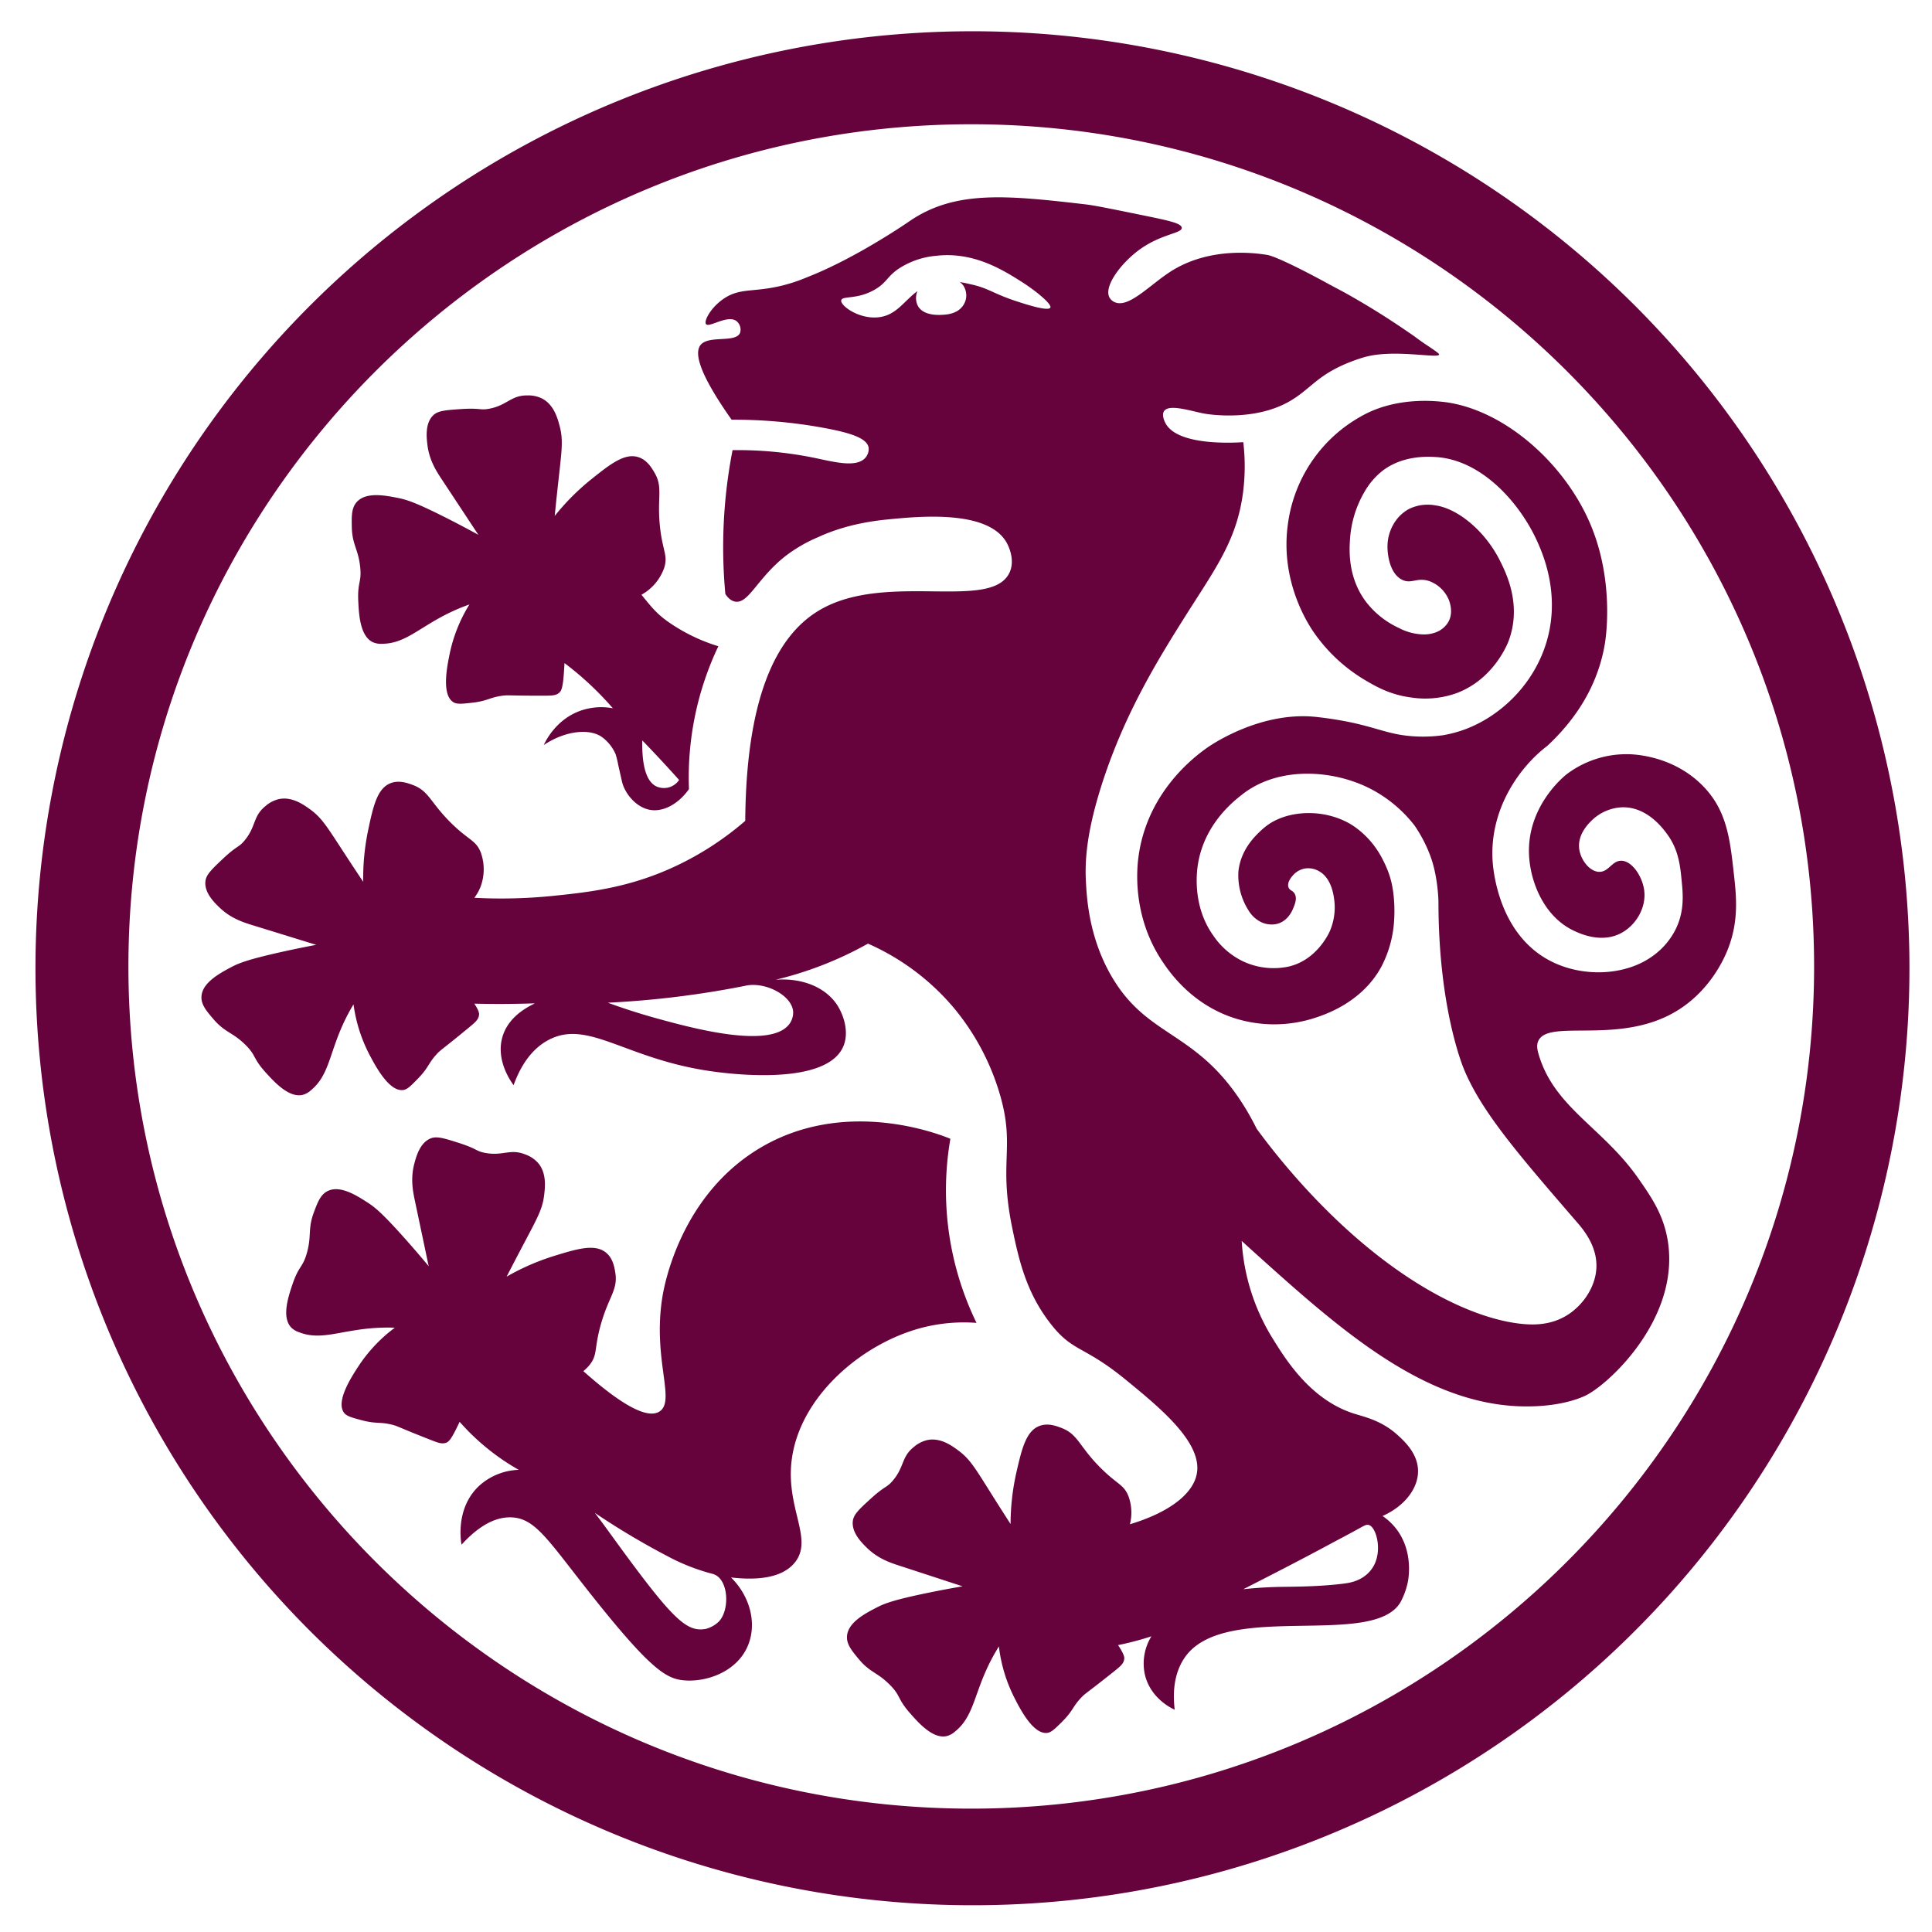
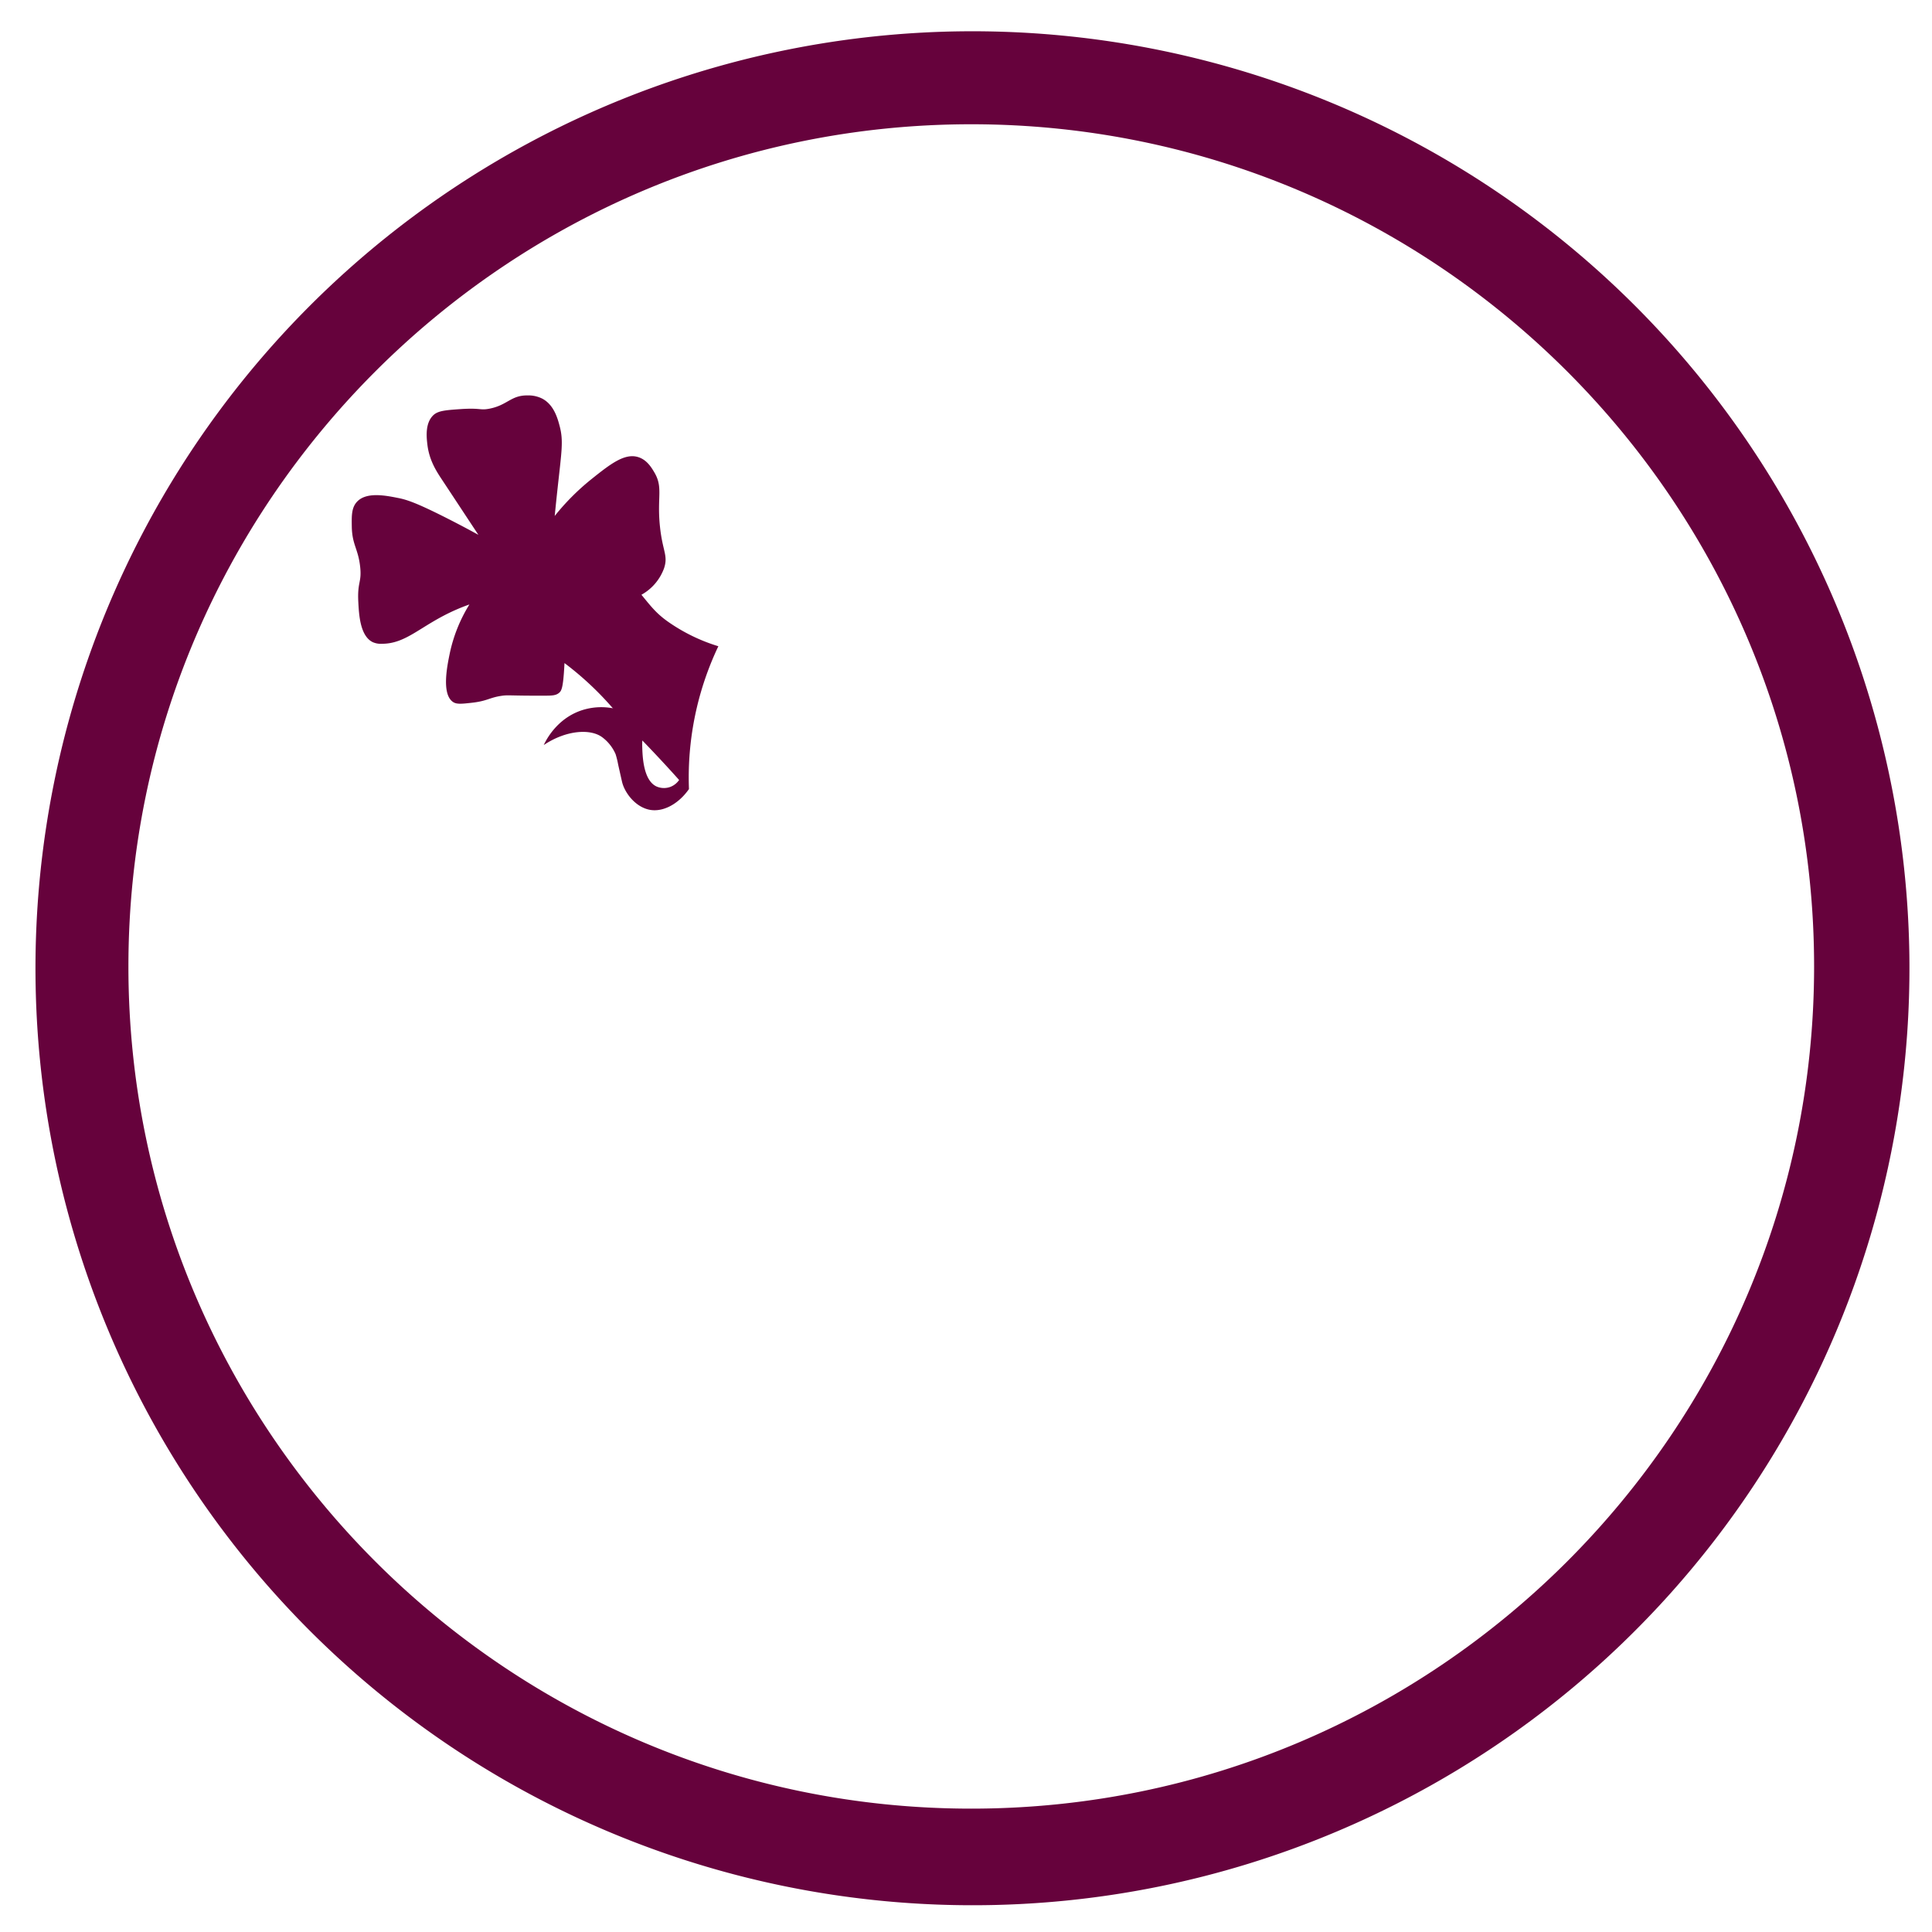
<svg xmlns="http://www.w3.org/2000/svg" id="Camada_1" data-name="Camada 1" viewBox="0 0 800 800">
  <path d="M402.177,788.918a387.985,387.985,0,1,1,151.418-30.555A386.822,386.822,0,0,1,402.177,788.918Zm0-737.463c-192.441,0-349.003,156.44-349.003,348.732S209.736,748.918,402.177,748.918s349.002-156.44,349.002-348.731S594.617,51.455,402.177,51.455Z" fill="#66023c" />
  <path d="M288.588,292.806a126.58,126.58,0,0,1,8.867-25.212,73.781,73.781,0,0,1-20.396-9.847c-5.18-3.578-7.39-6.514-11.458-11.476.081-.043.162-.082.243-.127a20.564,20.564,0,0,0,9.148-10.898c1.726-5.304-.635-6.898-1.718-17.201-1.292-12.283,1.421-16.14-2.35-22.486-1.149-1.935-3.036-5.109-6.562-6.251-5.636-1.825-11.581,2.798-19.426,9.07a97.726,97.726,0,0,0-15.24,15.269c.238-2.411.635-6.366,1.167-11.253,1.715-15.77,2.493-19.803.884-25.939-.865-3.298-2.402-8.839-7.201-11.387a12.829,12.829,0,0,0-6.21-1.333c-6.799-.052-8.213,4.041-15.682,5.495-3.999.779-3.499-.413-12.062.179-6.11.422-9.205.671-11.142,2.502-3.524,3.332-2.817,9.306-2.476,12.19.737,6.224,3.457,10.613,5.821,14.188,5.737,8.675,10.86,16.467,15.294,23.17-3.118-1.714-7.575-4.114-13.006-6.866-12.877-6.525-16.772-7.701-20.159-8.377-5.263-1.049-13.295-2.65-17.169,1.63-2.215,2.446-2.157,5.806-2.082,10.213.128,7.525,2.631,9.127,3.452,16.541.74,6.68-1.207,6.147-.754,14.741.272,5.156.735,13.951,5.91,16.531a8.112,8.112,0,0,0,3.871.702c10.151.008,15.983-7.503,30.023-13.803,2.597-1.165,4.783-1.979,6.198-2.476a63.07,63.07,0,0,0-8.165,20.399c-1.058,5.156-3.456,16.848,1.448,20.027,1.466.951,3.518.746,7.561.298,6.668-.739,7.285-2.12,12.425-2.887,2.916-.435,2.903-.018,17.746-.067,3.182-.011,4.801-.04,6.158-1.206.975-.838,1.627-2.08,2.12-10.815.03-.522.055-1.009.077-1.474,2.187,1.643,5.702,4.394,9.755,8.121a129.004,129.004,0,0,1,10.266,10.585c.052.06.112.128.166.189-.113-.067-.177-.13-.166-.189a26.045,26.045,0,0,0-13.177.941c-10.182,3.521-14.551,12.398-15.429,14.286,9.331-6.245,19.383-6.819,24.194-3.235a17.238,17.238,0,0,1,5.559,7.03,36.387,36.387,0,0,1,1.059,4.323c1.055,4.696,1.583,7.044,1.677,7.406,1.1,4.215,5.253,9.911,11.032,11.217,5.661,1.279,12.226-2.24,16.602-8.507l-.001-.048A126.778,126.778,0,0,1,288.588,292.806Zm-7.382,30.169a7.777,7.777,0,0,1-3.529,2.824,7.678,7.678,0,0,1-5.912-.177c-5.45-2.616-5.7-12.638-5.824-16.235-.038-1.129-.007-2.081.034-2.776q3.774,3.893,7.602,8.001Q277.502,318.827,281.206,322.975Z" fill="#66023c" />
-   <path d="M392.588,507.781a125.593,125.593,0,0,1,.941-36.235c-4.697-1.938-44.044-17.432-79.529,4.235-32.178,19.647-38.876,56.231-39.647,60.848-4.347,26.034,5.671,43.461-1.294,47.857-3.754,2.37-11.969.65-31.509-16.727a17.393,17.393,0,0,0,2.454-2.418c3.551-4.302,1.939-6.65,4.709-16.633,3.303-11.901,7.241-14.494,6.06-21.781-.36-2.221-.951-5.867-3.813-8.222-4.574-3.765-11.8-1.644-21.398,1.314a97.729,97.729,0,0,0-19.778,8.616c1.105-2.156,2.925-5.689,5.212-10.041,7.379-14.042,9.582-17.509,10.335-23.807.405-3.386,1.007-9.104-2.523-13.235a12.829,12.829,0,0,0-5.288-3.518c-6.306-2.542-9.122.748-16.605-.639-4.006-.742-3.104-1.667-11.287-4.257-5.839-1.848-8.81-2.752-11.283-1.758-4.5,1.807-6.033,7.624-6.774,10.433-1.597,6.06-.676,11.141.212,15.334,2.156,10.174,4.064,19.302,5.731,27.165-2.272-2.738-5.539-6.605-9.582-11.157-9.587-10.793-12.779-13.315-15.683-15.186-4.511-2.905-11.397-7.341-16.57-4.78-2.957,1.464-4.136,4.61-5.683,8.738-2.64,7.047-.899,9.456-2.854,16.654-1.762,6.486-3.377,5.276-6.107,13.437-1.638,4.896-4.432,13.249-.564,17.547a8.114,8.114,0,0,0,3.344,2.073c9.441,3.73,17.621-1.118,32.993-1.831,2.844-.132,5.176-.087,6.674-.031a63.064,63.064,0,0,0-15.077,15.983c-2.875,4.409-9.394,14.407-5.997,19.163,1.016,1.422,2.999,1.984,6.925,3.05,6.475,1.758,7.555.699,12.618,1.871,2.872.665,2.707,1.048,16.535,6.446,2.964,1.157,4.481,1.724,6.171,1.137,1.182-.411,2.228-1.31,5.662-8.689a94.909,94.909,0,0,0,24.482,19.89l.026-.008-.023.01a25.629,25.629,0,0,0-16.358,6.581c-10.105,9.403-7.512,23.501-7.329,24.411,5.075-5.578,12.525-11.842,21.059-11.294,10.136.651,15.384,10.501,35.059,35.059,22.34,27.885,28.756,31.64,35.6,32.369,9.285.989,22.258-3.285,26.871-14.369,3.749-9.008,1.026-20.233-7-28.194,8.674.998,20.508,1.014,26.353-6.118,8.099-9.882-4.091-22.761-1.126-43.336,3.75-26.025,29.357-47.768,54.303-54.076a69.484,69.484,0,0,1,22.118-1.882A125.74,125.74,0,0,1,392.588,507.781ZM292.309,674.478a12.982,12.982,0,0,1-1.544.203c-7.262.448-13.549-5.863-36.47-37.412-2.922-4.022-5.518-7.624-7.996-10.826a313.956,313.956,0,0,0,29.996,17.885,83.942,83.942,0,0,0,18.577,7.325,5.888,5.888,0,0,1,1.864.792c5.149,3.334,5.163,14.87.815,19.095A11.995,11.995,0,0,1,292.309,674.478Z" fill="#66023c" />
-   <polygon points="214.796 608.63 214.804 608.63 214.801 608.629 214.796 608.63" fill="#66023c" />
-   <path d="M717.873,361.106c-1.521-13.459-2.781-25.259-12.358-35.28-12.801-13.395-29.972-13.543-31.765-13.529a41.049,41.049,0,0,0-24.941,8.235c-1.005.774-16.81,13.377-15.647,33.882.633,11.163,6.329,25.256,18.577,30.995,2.536,1.189,11.599,5.436,19.894.77,5.934-3.338,10.173-10.504,9.176-17.647-.787-5.634-4.93-11.96-9.361-12.115-4.001-.14-5.312,4.855-9.463,4.585-3.831-.248-7.27-4.798-8-9.059-1.104-6.447,4.152-11.32,5.647-12.706a19.135,19.135,0,0,1,12.316-4.96c10.067-.113,16.515,8.594,18.288,10.988,4.84,6.534,5.497,13.231,6.102,19.384.544,5.54,1.236,12.589-2.471,20.118a30.145,30.145,0,0,1-8.823,10.588c-10.986,8.477-28.45,9.534-41.902,3.129-23.024-10.963-24.943-39.339-25.109-42.377-1.182-21.656,11.657-38.888,22.532-47.143l.084-.063c9.24-8.589,19.528-21.464,23.328-39.367.081-.382.151-.728.214-1.053,0,0,.201-1.033.365-2.05.048-.296,4.394-24.742-5.981-49.311-11.048-26.161-37.14-48.594-62.118-50.824-3.616-.323-17.601-1.572-30.706,4.941a62.97,62.97,0,0,0-9.529,6A60.127,60.127,0,0,0,533.28,217.12c-3.062,22.121,6.978,38.954,9.984,43.6a67.935,67.935,0,0,0,22.134,20.988c4.468,2.626,10.342,5.998,18.863,7.094a38.389,38.389,0,0,0,18.901-1.8c15.435-5.791,21.138-20.557,21.57-21.728,5.495-14.927-1.06-27.982-3.687-33.213-6.316-12.578-17.746-21.582-26.666-22.789a17.663,17.663,0,0,0-10.982,1.495,16.492,16.492,0,0,0-4.788,3.978,18.458,18.458,0,0,0-4.08,11.201c-.072,3.978,1.04,11.62,6.044,14.115,3.974,1.981,6.315-1.317,11.647.706a13.997,13.997,0,0,1,7.765,7.765c.356.976,1.934,5.294-.353,9.177a10.145,10.145,0,0,1-4.989,4.094,14.171,14.171,0,0,1-6.305.847,22.966,22.966,0,0,1-9.148-2.65,36.32,36.32,0,0,1-13.793-11.115c-7.478-10.212-6.677-21.525-6.353-26.118a44.515,44.515,0,0,1,6.095-19.33,29.968,29.968,0,0,1,6.964-8.199c8.469-6.758,18.99-6.179,22.235-6,19.48,1.072,35.389,19.571,42.353,35.294,2.241,5.059,10.269,23.186,2.796,44.032-6.237,17.398-20.735,29.768-35.357,34.294a53.052,53.052,0,0,1-6.568,1.579l0-.001a59.78,59.78,0,0,1-13.534.356c-8.876-.78-13.276-3.201-24.246-5.582a147.749,147.749,0,0,0-15.551-2.422c-23.019-2.074-43.162,11.955-44.609,12.991-4.827,3.453-24.364,17.915-28.136,44.518-.653,4.604-2.974,24.676,9.853,43.846,3.063,4.577,12.298,17.945,30.233,23.585a54.387,54.387,0,0,0,32.132,0c4.32-1.356,19.877-6.239,28.163-21.195a47.125,47.125,0,0,0,5.412-19.529s.768-9.429-1.59-17.428c-.349-1.184-.763-2.336-.763-2.336a48.027,48.027,0,0,0-4-8.235,36.619,36.619,0,0,0-10.588-11.059c-10.876-7.102-26.169-6.79-35.227-.468a27.048,27.048,0,0,0-3.126,2.586c-2.344,2.219-8.209,7.77-9.177,16.706a26.988,26.988,0,0,0,4.071,16.034,12.682,12.682,0,0,0,5.106,4.908,10.087,10.087,0,0,0,6.353.941,8.764,8.764,0,0,0,1.636-.497c3.633-1.514,5.123-5.106,5.499-6.012.721-1.738,1.684-4.059.678-5.967-.816-1.547-2.164-1.376-2.637-2.818-.712-2.168,1.643-4.672,2.118-5.176a8.537,8.537,0,0,1,4.941-2.588,8.926,8.926,0,0,1,5.647,1.176c5.331,2.99,6.112,10.415,6.353,12.706a24.744,24.744,0,0,1-1.883,12c-.315.74-5.087,11.508-16.271,14.551-.058.016-.324.088-.688.175a29.804,29.804,0,0,1-18.975-2.113,31.047,31.047,0,0,1-12.283-10.584c-9.019-12.568-6.863-27.138-6.371-30.029,2.746-16.15,14.356-25.396,17.695-28.055.682-.543,1.716-1.363,3.139-2.295,14.47-9.484,34.673-8.133,49.243-1.159a54.959,54.959,0,0,1,19.62,15.948,59.717,59.717,0,0,1,5.036,8.992s.806,1.796,1.48,3.62c3.169,8.574,3.315,18.714,3.315,18.715,0,45.862,10.823,70.117,10.823,70.117,7.415,17.442,22.561,34.97,46.405,62.566,2.45,2.835,8.512,9.767,8.183,18.847-.302,8.343-5.908,16.281-12.913,20.286-6.22,3.557-12.634,3.558-16.734,3.243-21.24-1.633-55.081-17.524-90.453-55.907a290.47,290.47,0,0,1-20.606-25.034A104,104,0,0,0,513.28,455.12c-18.276-27.217-36.76-25.982-51.045-47.682-11.214-17.034-12.195-35.121-12.575-42.299-.414-7.828-.028-19.378,6.284-39.396,9.215-29.227,22.902-51.578,34.225-69.578,13.066-20.769,22.235-32.503,24.669-53.25a85.198,85.198,0,0,0-.017-19.822c-4.017.265-27.677,1.619-32.351-8.126-.331-.689-1.502-3.132-.471-4.706,2.004-3.058,10.595-.199,16.41.951,2.329.461,21.727,3.397,36.296-5.466,8.293-5.045,10.882-10.422,23.863-15.646,0,0,3.236-1.317,6.489-2.236,12.102-3.42,30.448.692,30.847-1.034.092-.398-1.28-1.333-4.023-3.201-.851-.58-1.321-.856-2.59-1.733-1.304-.901-2.195-1.567-2.758-1.982-1.394-1.028-2.703-1.918-5.32-3.698-5.52-3.755-10.525-6.865-11.373-7.391-2.937-1.821-6.401-3.903-10.328-6.139-5.054-2.877-5.535-2.968-11.004-5.982,0,0-18.96-10.364-23.865-11.163-1.03-.168-2.087-.304-2.087-.304-.281-.036-.488-.061-.602-.075-6.917-.84-23.092-1.73-37.131,7.215-8.711,5.55-17.598,15.524-23.394,12.682a4.482,4.482,0,0,1-2.018-1.859c-2.438-4.567,4.547-13.864,11.765-19.338,9.389-7.121,18.289-7.109,18.156-9.546-.095-1.749-4.736-2.839-14.217-4.781-14.555-2.981-21.833-4.471-25.595-4.906-32.811-3.796-54.105-5.952-72.928,6.974l-.013.009c-.676.468-21.16,14.594-40.795,22.555-3.615,1.466-5.423,2.199-8.137,3.033-14.644,4.499-20.52,1.357-28.09,6.566-5.327,3.666-8.184,9.191-7.204,10.448,1.284,1.649,9.069-4.159,12.706-1.177a4.513,4.513,0,0,1,1.412,4.706c-1.695,4.41-12.871.942-16.32,5.037-2.536,3.011-1.47,10.792,12.791,31.007a207.013,207.013,0,0,1,37.412,3.25c11.678,2.121,18.611,4.315,19.324,8.299a5.524,5.524,0,0,1-1.248,4.102c-3.68,4.479-13.375,1.756-21.606.07a158.036,158.036,0,0,0-33.485-3.108,209.495,209.495,0,0,0-2.985,59.579c1.544,2.31,3.023,2.958,4.061,3.139,5.574.972,9.127-9.69,20.881-18.904a61.181,61.181,0,0,1,13.412-7.765c4.894-2.254,14.028-5.86,28.235-7.294,13.672-1.38,42.25-4.194,49.923,9.611.374.673,3.631,6.652,1.262,12.087-7.236,16.595-51.074-.47-78.714,15.758-15.673,9.202-30.422,31.623-30.824,87.294a126.049,126.049,0,0,1-27.527,18.123c-19.567,9.462-36.588,11.353-52.067,12.935a211.604,211.604,0,0,1-32.579.793,19.146,19.146,0,0,0,2.537-4.49,20.564,20.564,0,0,0,.144-14.228c-2.036-5.194-4.872-4.924-12.252-12.194-8.8-8.667-9.154-13.368-16.097-15.875-2.117-.764-5.59-2.018-9.039-.66-5.512,2.17-7.168,9.517-9.244,19.344a97.725,97.725,0,0,0-2.073,21.473c-1.348-2.013-3.553-5.32-6.246-9.432-8.691-13.27-10.652-16.88-15.792-20.596-2.763-1.998-7.469-5.301-12.795-4.221a12.827,12.827,0,0,0-5.643,2.915c-5.284,4.279-3.776,8.337-8.622,14.205-2.594,3.141-2.965,1.904-9.203,7.799-4.451,4.207-6.684,6.364-7.017,9.01-.606,4.812,3.735,8.977,5.83,10.988,4.522,4.339,9.411,6.002,13.507,7.261,9.941,3.056,18.847,5.821,26.53,8.182-3.497.656-8.464,1.634-14.406,2.958-14.091,3.139-17.846,4.704-20.891,6.334-4.731,2.533-11.952,6.398-12.226,12.164-.157,3.296,2.021,5.854,4.878,9.211,4.878,5.731,7.829,5.378,13.172,10.583,4.814,4.69,2.972,5.514,8.78,11.865,3.485,3.81,9.429,10.309,15.065,9.014A8.113,8.113,0,0,0,128.75,451.45c7.846-6.441,7.58-15.947,14.422-29.73,1.266-2.55,2.438-4.567,3.214-5.849a63.066,63.066,0,0,0,6.65,20.942c2.458,4.654,8.032,15.209,13.839,14.549,1.737-.197,3.191-1.659,6.03-4.573,4.681-4.806,4.28-6.265,7.763-10.121,1.976-2.188,2.231-1.858,13.664-11.324,2.451-2.029,3.683-3.08,3.99-4.843.158-.903.047-1.873-1.897-4.909,8.412.206,16.5.151,24.237-.106h0l0,0v0c.264.008.533.013.798.02-5.327,2.487-11.674,6.926-13.578,14.477-2.327,9.232,3.41,17.481,4.791,19.366,2.163-6.007,6.366-14.614,14.798-18.903,16.423-8.354,31.877,8.33,67.706,13.228,5.55.759,45.701,6.248,53.706-9.699,2.952-5.881.661-13.296-2.118-17.647-4.739-7.42-14.488-11.509-25.597-10.629a149.638,149.638,0,0,0,38.245-14.966,98.487,98.487,0,0,1,35.53,26.588,99.882,99.882,0,0,1,18.865,35.1c6.793,22.551-.399,27.872,5.25,55.586,2.857,14.015,6.024,27.621,16.356,40.608,9.01,11.325,13.365,8.516,30.588,22.588,14.119,11.537,31.558,25.785,29.647,38.588-1.333,8.93-12.004,16.659-27.775,21.37a19.726,19.726,0,0,0-.517-11.378c-1.95-5.226-4.79-5.003-12.052-12.393-8.657-8.81-8.934-13.516-15.835-16.136-2.104-.799-5.556-2.109-9.027-.808-5.547,2.08-7.322,9.399-9.559,19.19a97.715,97.715,0,0,0-2.424,21.436c-1.315-2.035-3.465-5.378-6.091-9.533-8.473-13.41-10.375-17.051-15.453-20.852-2.73-2.043-7.382-5.423-12.724-4.43a12.828,12.828,0,0,0-5.69,2.822c-5.354,4.192-3.913,8.275-8.853,14.062-2.645,3.099-2.996,1.855-9.329,7.648-4.52,4.134-6.787,6.255-7.163,8.893-.684,4.801,3.587,9.037,5.65,11.082,4.45,4.412,9.312,6.155,13.387,7.481,9.889,3.219,18.749,6.129,26.393,8.615-3.507.599-8.489,1.495-14.453,2.722-14.14,2.909-17.92,4.412-20.992,5.992-4.771,2.455-12.055,6.202-12.423,11.962-.211,3.293,1.925,5.887,4.727,9.29,4.784,5.81,7.74,5.506,12.998,10.797,4.737,4.768,2.881,5.562,8.585,12.007,3.422,3.866,9.259,10.461,14.915,9.26a8.113,8.113,0,0,0,3.466-1.86c7.95-6.312,7.84-15.821,14.906-29.49,1.307-2.529,2.512-4.526,3.309-5.796a63.069,63.069,0,0,0,6.307,21.048c2.381,4.694,7.782,15.338,13.599,14.773,1.739-.169,3.218-1.606,6.104-4.473,4.759-4.729,4.382-6.194,7.928-9.993,2.011-2.155,2.261-1.821,13.848-11.098,2.484-1.989,3.733-3.019,4.069-4.777.191-.999.056-2.083-2.507-6.026,3.197-.648,6.551-1.459,10.031-2.473q1.935-.564,3.775-1.166A21.477,21.477,0,0,0,474,693.086c2.221,10.242,11.46,14.451,12.428,14.872-.714-5.91-.755-14.507,4.16-21.63,16.382-23.741,78.03-3.51,89.353-22.941a30.702,30.702,0,0,0,3.096-8.754c.301-1.712,2.092-12.914-5.184-21.952a24.646,24.646,0,0,0-5.382-4.941c8.939-3.936,14.906-11.367,14.707-18.92-.188-7.106-5.773-12.17-8.534-14.662-6.675-6.024-13.644-7.428-18.055-8.837-18.312-5.848-28.631-23.061-33.882-31.529a86.295,86.295,0,0,1-12.541-39.956c.963.89,2.649,2.443,4.762,4.344,36.804,33.112,73.266,65.916,116.678,64.12,11.14-.461,17.732-2.996,20.186-4.081,0,0,.307-.137.598-.272,9.218-4.273,38.989-31.395,34.303-63.474-1.638-11.21-6.852-18.696-12.24-26.442C663.876,467.08,643.95,458.842,637.29,437.168c-.843-2.744-1.005-4.179-.5-5.664C640.26,421.311,670.136,433.2,694.221,418.65c13.976-8.443,19.799-21.951,21.177-25.412C720.155,381.288,718.978,370.876,717.873,361.106ZM328.412,418.71a8.06,8.06,0,0,1-1.382,5.076c-7.461,10.834-39.853,2.116-55.324-2.164-8.316-2.301-15.154-4.642-20.014-6.425,11.127-.543,22.783-1.587,34.897-3.281,7.709-1.078,15.128-2.352,22.246-3.773l-.002-.015c.289-.057.702-.13,1.2-.187C318.057,407.024,327.788,412.484,328.412,418.71Zm106.512-291.329c-.898,1.603-9.644-1.218-13.761-2.552-9.594-3.107-11.542-5.332-18.553-6.965-1.628-.379-3.357-.775-5.181-1.059a6.006,6.006,0,0,1,1.583,1.619,7.635,7.635,0,0,1,1.068,4.66,7.502,7.502,0,0,1-1.613,3.87c-2.371,3.008-6.335,3.277-7.881,3.381-1.703.116-8.336.565-10.585-3.815a7.369,7.369,0,0,1-.117-5.973c-5.751,4.22-8.796,10.218-16.495,10.866-8.008.674-15.461-4.919-15.055-7.022.404-2.095,6.567-.13,14.094-4.589,4.698-2.783,4.901-5.215,9.46-8.379a33.587,33.587,0,0,1,15.8-5.508c15.201-1.741,27.133,5.593,34.945,10.514C429.294,120.626,435.659,126.069,434.924,127.381ZM553.066,638.12c2.868-1.529,5.748-3.036,8.592-4.609,2.812-1.555,3.751-2.122,4.588-2.125a2.24,2.24,0,0,1,.49.059c3.036.696,5.774,10.209,2.106,16.908a13.349,13.349,0,0,1-2.429,3.151c-3.466,3.341-7.814,3.957-10,4.235-10.295,1.309-21.08,1.267-26.118,1.353-3.63.062-8.964.269-15.481.97C540.109,645.203,549.617,639.959,553.066,638.12Z" fill="#66023c" />
</svg>